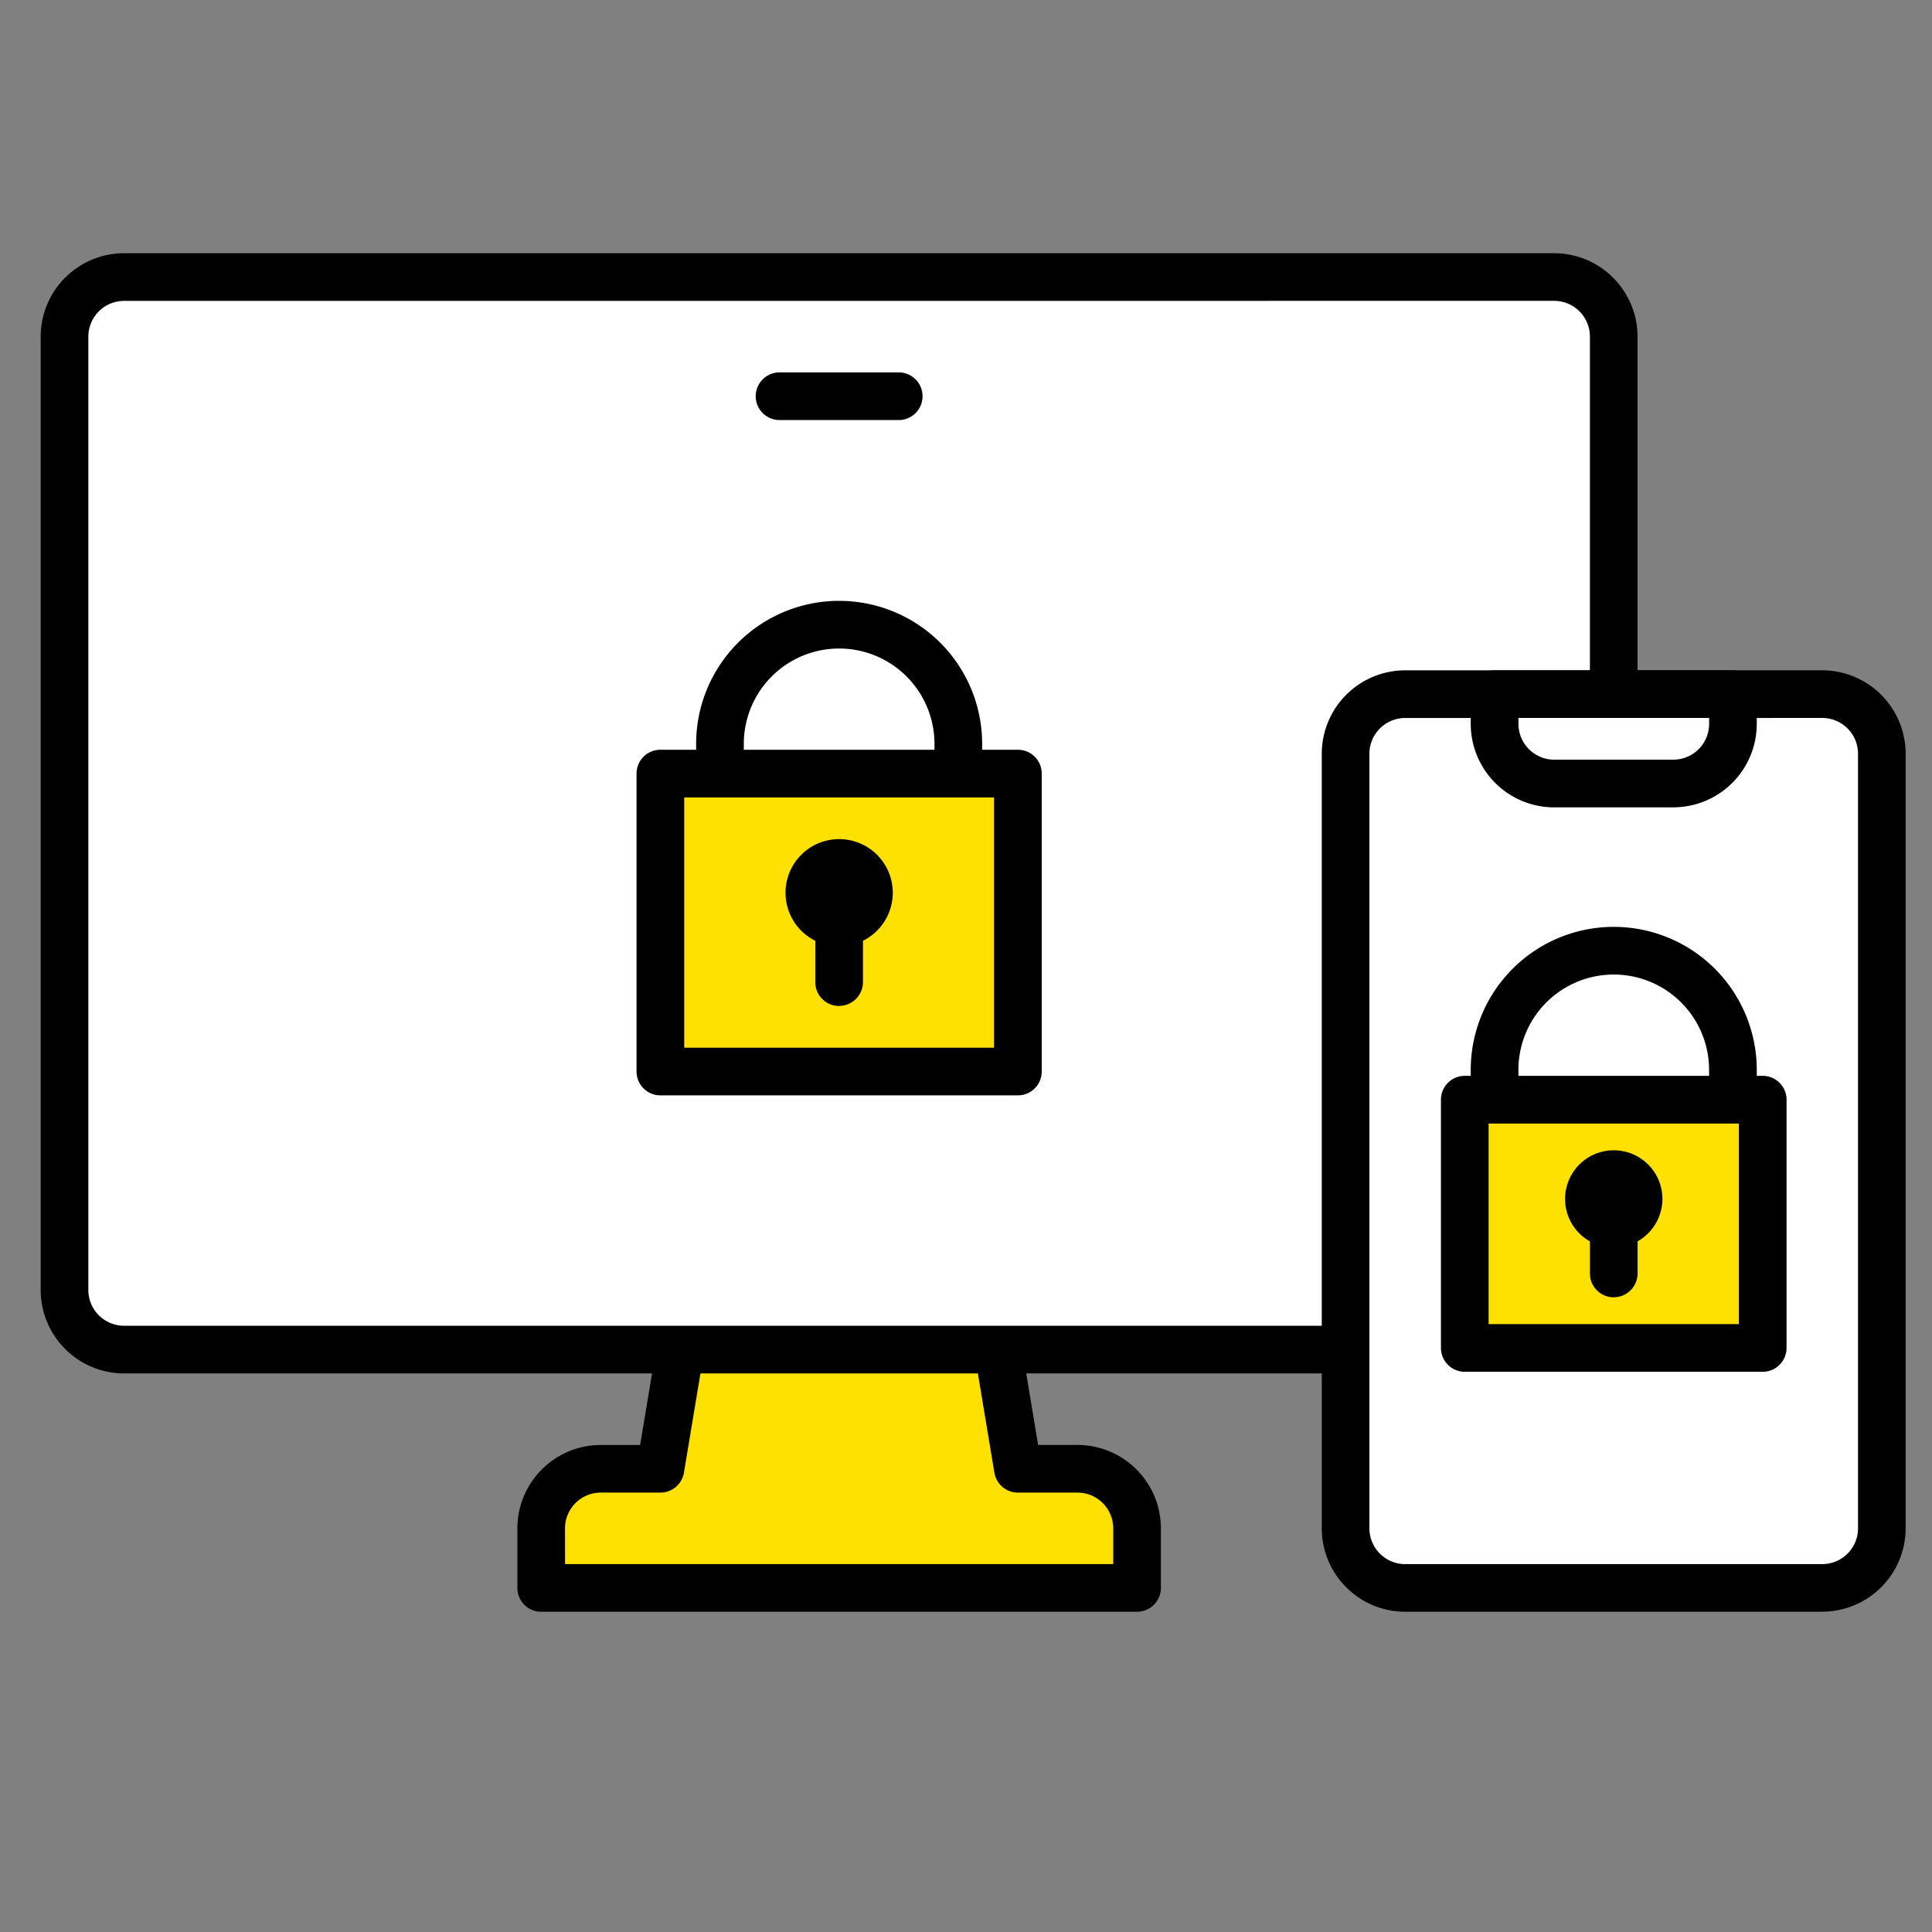
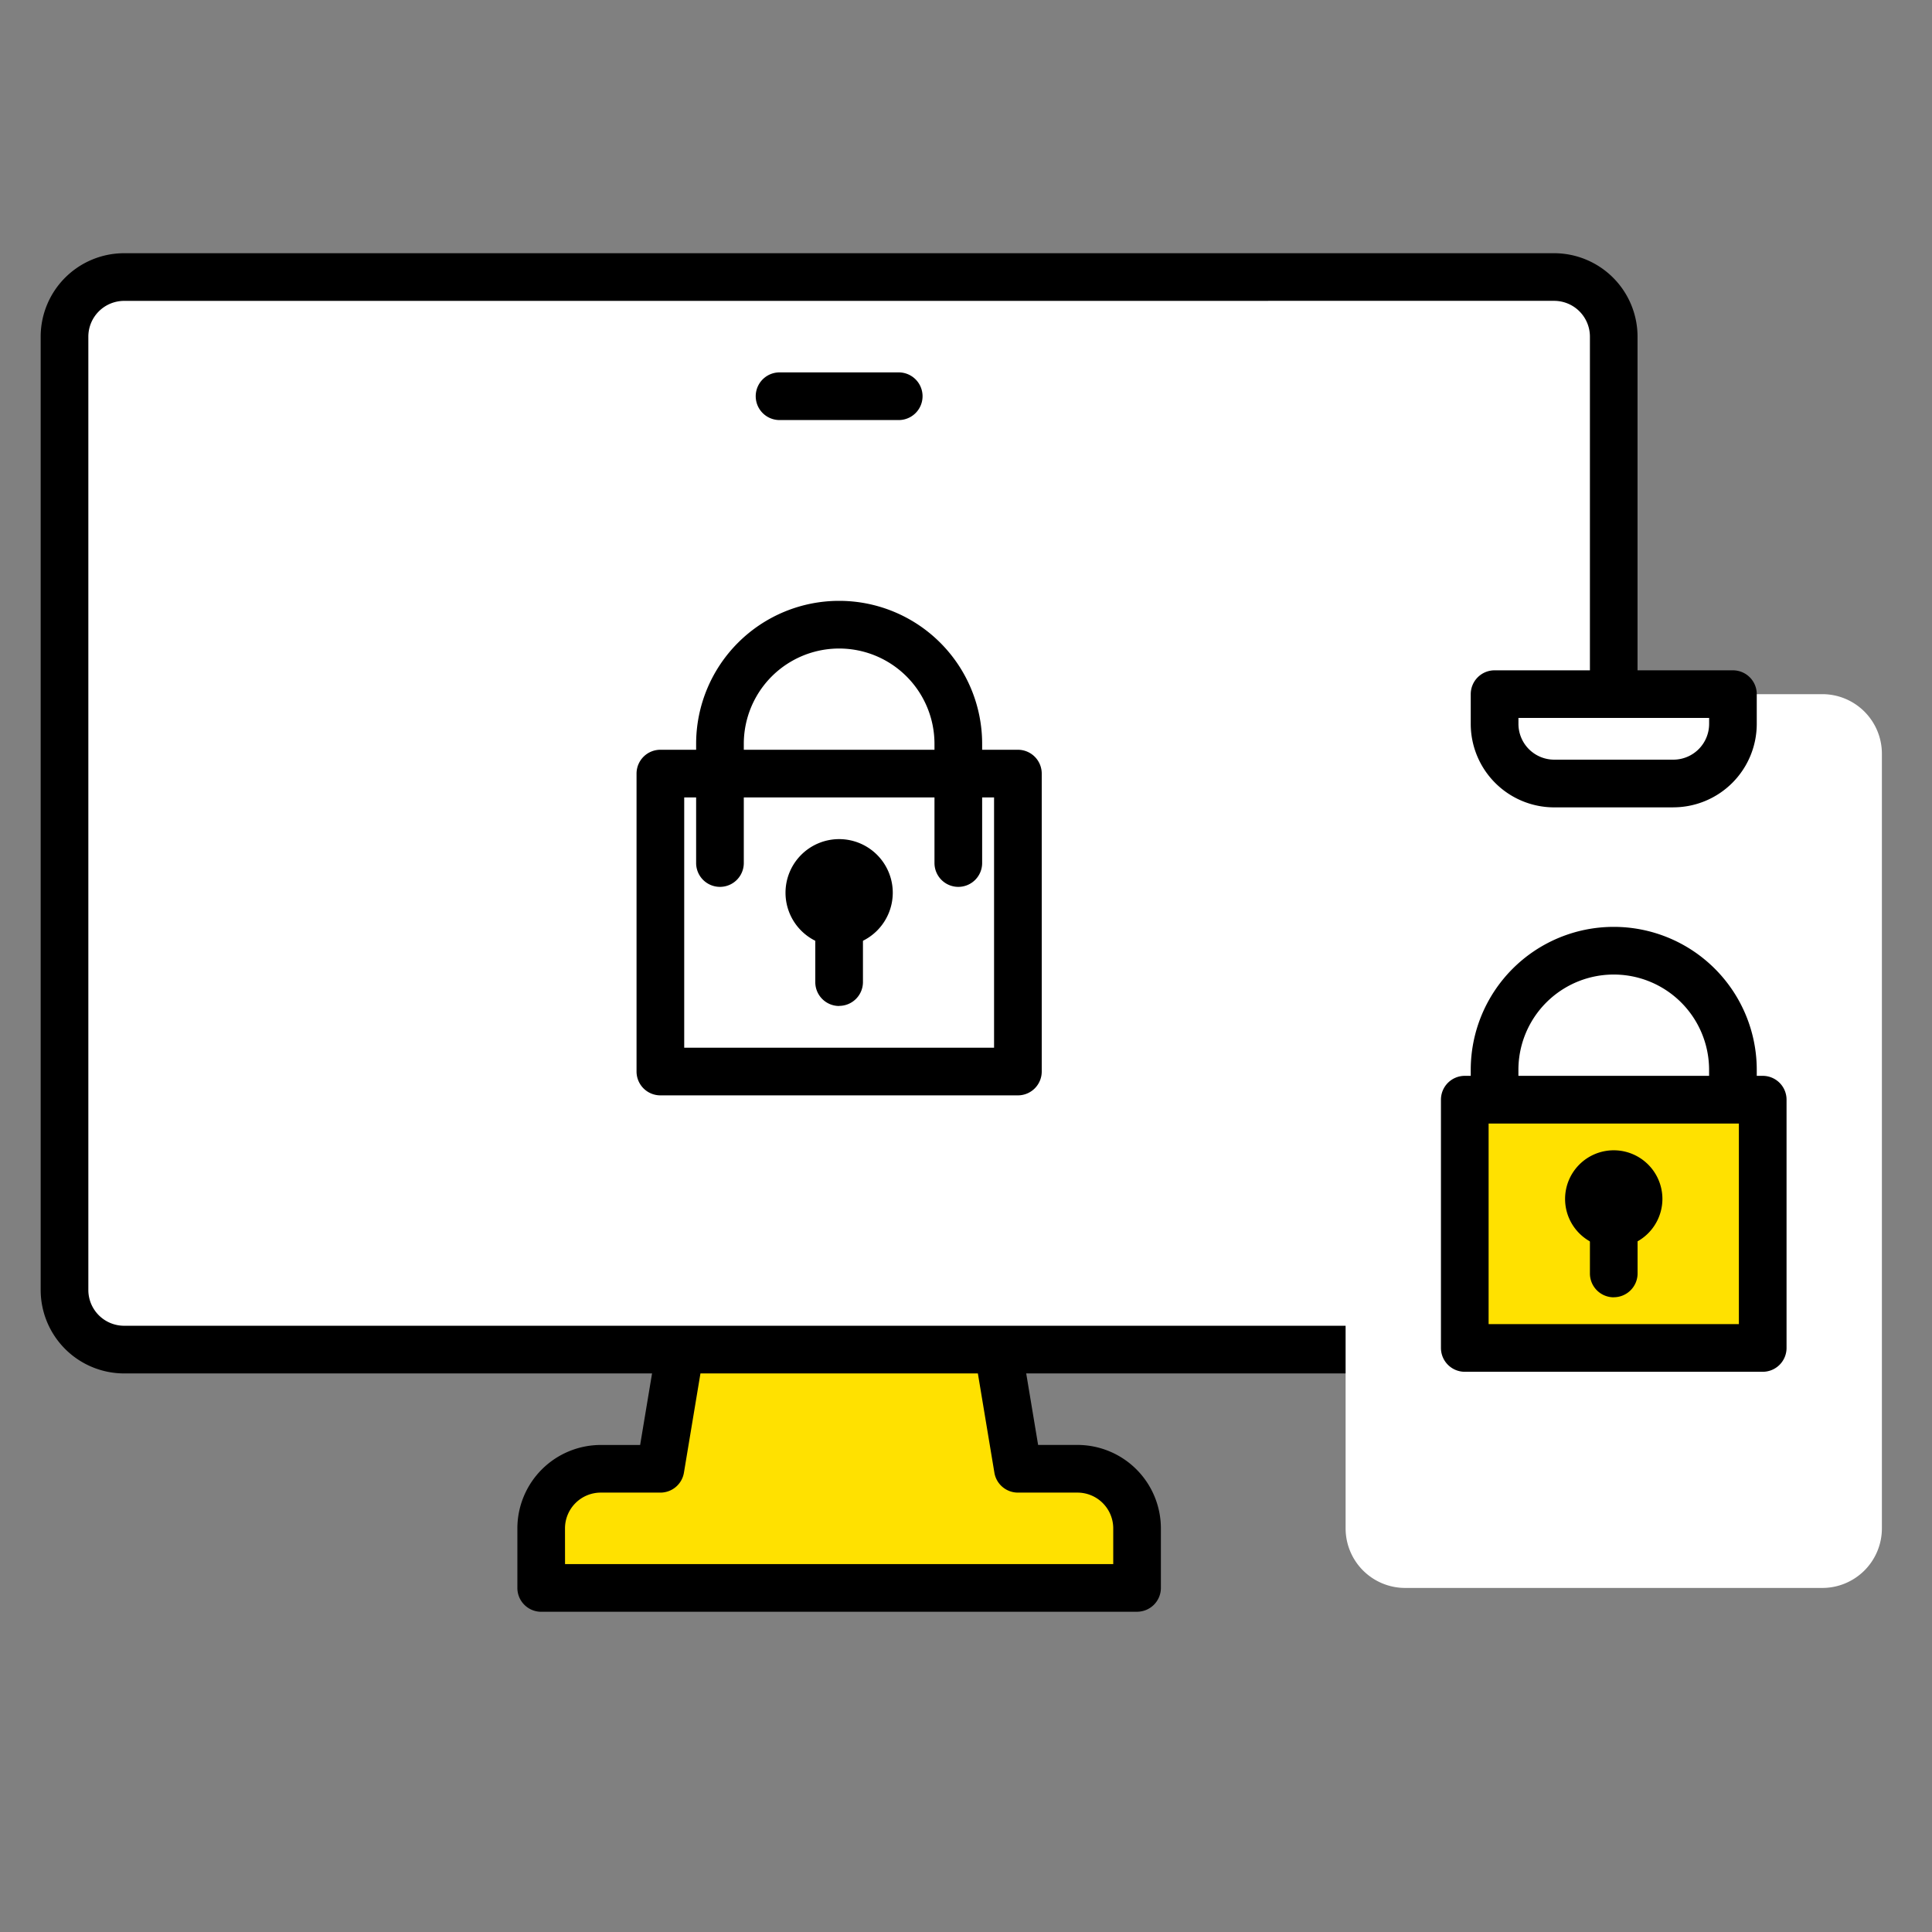
<svg xmlns="http://www.w3.org/2000/svg" width="95" height="95" viewBox="0 0 95 95">
  <rect x="0" y="0" width="95" height="95" fill="#808080" stroke="none" />
  <defs>
    <clipPath id="a">
      <rect width="95" height="95" transform="translate(281 36)" fill="none" stroke="#707070" stroke-width="1" />
    </clipPath>
    <clipPath id="b">
      <rect width="92" height="67.2" fill="none" />
    </clipPath>
  </defs>
  <g transform="translate(-281 -36)" clip-path="url(#a)">
    <g transform="translate(283 48.451)">
      <g clip-path="url(#b)">
        <path d="M107.44,182.79,105.975,174H91.325l-1.465,8.79H86.93A2.93,2.93,0,0,0,84,185.72v2.93h29.3v-2.93a2.93,2.93,0,0,0-2.93-2.93Z" transform="translate(-59.388 -123.019)" fill="#ffe100" />
        <path d="M110.472,186.994h-29.3A1.172,1.172,0,0,1,80,185.822v-2.93a4.106,4.106,0,0,1,4.1-4.1h1.937l1.3-7.811A1.172,1.172,0,0,1,88.5,170h14.65a1.172,1.172,0,0,1,1.156.979l1.3,7.811h1.937a4.106,4.106,0,0,1,4.1,4.1v2.93a1.172,1.172,0,0,1-1.172,1.172M82.344,184.65H109.3v-1.758a1.76,1.76,0,0,0-1.758-1.758h-2.93a1.172,1.172,0,0,1-1.156-.979l-1.3-7.811H89.49l-1.3,7.811a1.172,1.172,0,0,1-1.156.979H84.1a1.76,1.76,0,0,0-1.758,1.758Z" transform="translate(-56.56 -120.191)" />
        <path d="M77.249,56.739H6.93A2.93,2.93,0,0,1,4,53.809V6.93A2.93,2.93,0,0,1,6.93,4H77.249a2.93,2.93,0,0,1,2.93,2.93V53.809a2.93,2.93,0,0,1-2.93,2.93" transform="translate(-2.828 -2.828)" fill="#fff" />
        <path d="M74.421,55.083H4.1a4.106,4.106,0,0,1-4.1-4.1V4.1A4.106,4.106,0,0,1,4.1,0H74.421a4.106,4.106,0,0,1,4.1,4.1V50.981a4.106,4.106,0,0,1-4.1,4.1M4.1,2.344A1.76,1.76,0,0,0,2.344,4.1V50.981A1.76,1.76,0,0,0,4.1,52.739H74.421a1.76,1.76,0,0,0,1.758-1.758V4.1a1.76,1.76,0,0,0-1.758-1.758Z" />
        <path d="M127.032,22.344h-5.86a1.172,1.172,0,1,1,0-2.344h5.86a1.172,1.172,0,0,1,0,2.344" transform="translate(-84.84 -14.14)" />
        <path d="M122.892,72.4a1.172,1.172,0,0,1-1.172-1.172v-5.86a4.688,4.688,0,0,0-9.376,0v5.86a1.172,1.172,0,0,1-2.344,0v-5.86a7.032,7.032,0,0,1,14.064,0v5.86a1.172,1.172,0,0,1-1.172,1.172" transform="translate(-77.77 -41.242)" />
-         <rect width="17.58" height="14.65" transform="translate(30.472 25.588)" fill="#ffe100" />
        <path d="M118.752,100.327h-17.58A1.172,1.172,0,0,1,100,99.155V84.505a1.172,1.172,0,0,1,1.172-1.172h17.58a1.172,1.172,0,0,1,1.172,1.172v14.65a1.172,1.172,0,0,1-1.172,1.172m-16.408-2.344H117.58V85.677H102.344Z" transform="translate(-70.7 -58.917)" />
        <path d="M131.172,113.607A1.172,1.172,0,0,1,130,112.435V109.5a1.172,1.172,0,0,1,2.344,0v2.93a1.172,1.172,0,0,1-1.172,1.172" transform="translate(-91.911 -76.592)" />
        <path d="M242.44,117.949H221.93a2.93,2.93,0,0,1-2.93-2.93V76.93A2.93,2.93,0,0,1,221.93,74h20.51a2.93,2.93,0,0,1,2.93,2.93v38.089a2.93,2.93,0,0,1-2.93,2.93" transform="translate(-154.834 -52.318)" fill="#fff" />
-         <path d="M239.612,116.293H219.1a4.106,4.106,0,0,1-4.1-4.1V74.1a4.106,4.106,0,0,1,4.1-4.1h20.51a4.106,4.106,0,0,1,4.1,4.1v38.089a4.106,4.106,0,0,1-4.1,4.1M219.1,72.344a1.76,1.76,0,0,0-1.758,1.758v38.089a1.76,1.76,0,0,0,1.758,1.758h20.51a1.76,1.76,0,0,0,1.758-1.758V74.1a1.76,1.76,0,0,0-1.758-1.758Z" transform="translate(-152.006 -49.49)" />
-         <path d="M252.79,78.395h-5.86a2.93,2.93,0,0,1-2.93-2.93V74h11.72v1.465a2.93,2.93,0,0,1-2.93,2.93" transform="translate(-172.509 -52.318)" fill="#fff" />
        <path d="M249.962,76.739H244.1a4.106,4.106,0,0,1-4.1-4.1V71.172A1.172,1.172,0,0,1,241.172,70h11.72a1.172,1.172,0,0,1,1.172,1.172v1.465a4.106,4.106,0,0,1-4.1,4.1m-7.618-4.395v.293a1.76,1.76,0,0,0,1.758,1.758h5.86a1.76,1.76,0,0,0,1.758-1.758v-.293Z" transform="translate(-169.681 -49.49)" />
        <path d="M252.892,127.119a1.172,1.172,0,0,1-1.172-1.172v-5.86a4.688,4.688,0,0,0-9.376,0v5.86a1.172,1.172,0,0,1-2.344,0v-5.86a7.032,7.032,0,0,1,14.064,0v5.86a1.172,1.172,0,0,1-1.172,1.172" transform="translate(-169.681 -79.93)" />
        <rect width="14.65" height="12.208" transform="translate(70.026 41.622)" fill="#ffe100" />
        <path d="M250.822,152.607h-14.65A1.172,1.172,0,0,1,235,151.435V139.227a1.172,1.172,0,0,1,1.172-1.172h14.65a1.172,1.172,0,0,1,1.172,1.172v12.208a1.172,1.172,0,0,1-1.172,1.172m-13.478-2.344H249.65V140.4H237.344Z" transform="translate(-166.146 -97.605)" />
        <path d="M261.172,163.675A1.172,1.172,0,0,1,260,162.5v-2.442a1.172,1.172,0,0,1,2.344,0V162.5a1.172,1.172,0,0,1-1.172,1.172" transform="translate(-183.821 -112.335)" />
        <path d="M127.637,103.607a2.637,2.637,0,1,1,2.637-2.637,2.64,2.64,0,0,1-2.637,2.637" transform="translate(-88.375 -69.523)" />
        <path d="M258.226,155.341a2.393,2.393,0,1,1,2.393-2.393,2.4,2.4,0,0,1-2.393,2.393" transform="translate(-180.875 -106.444)" />
      </g>
    </g>
  </g>
</svg>